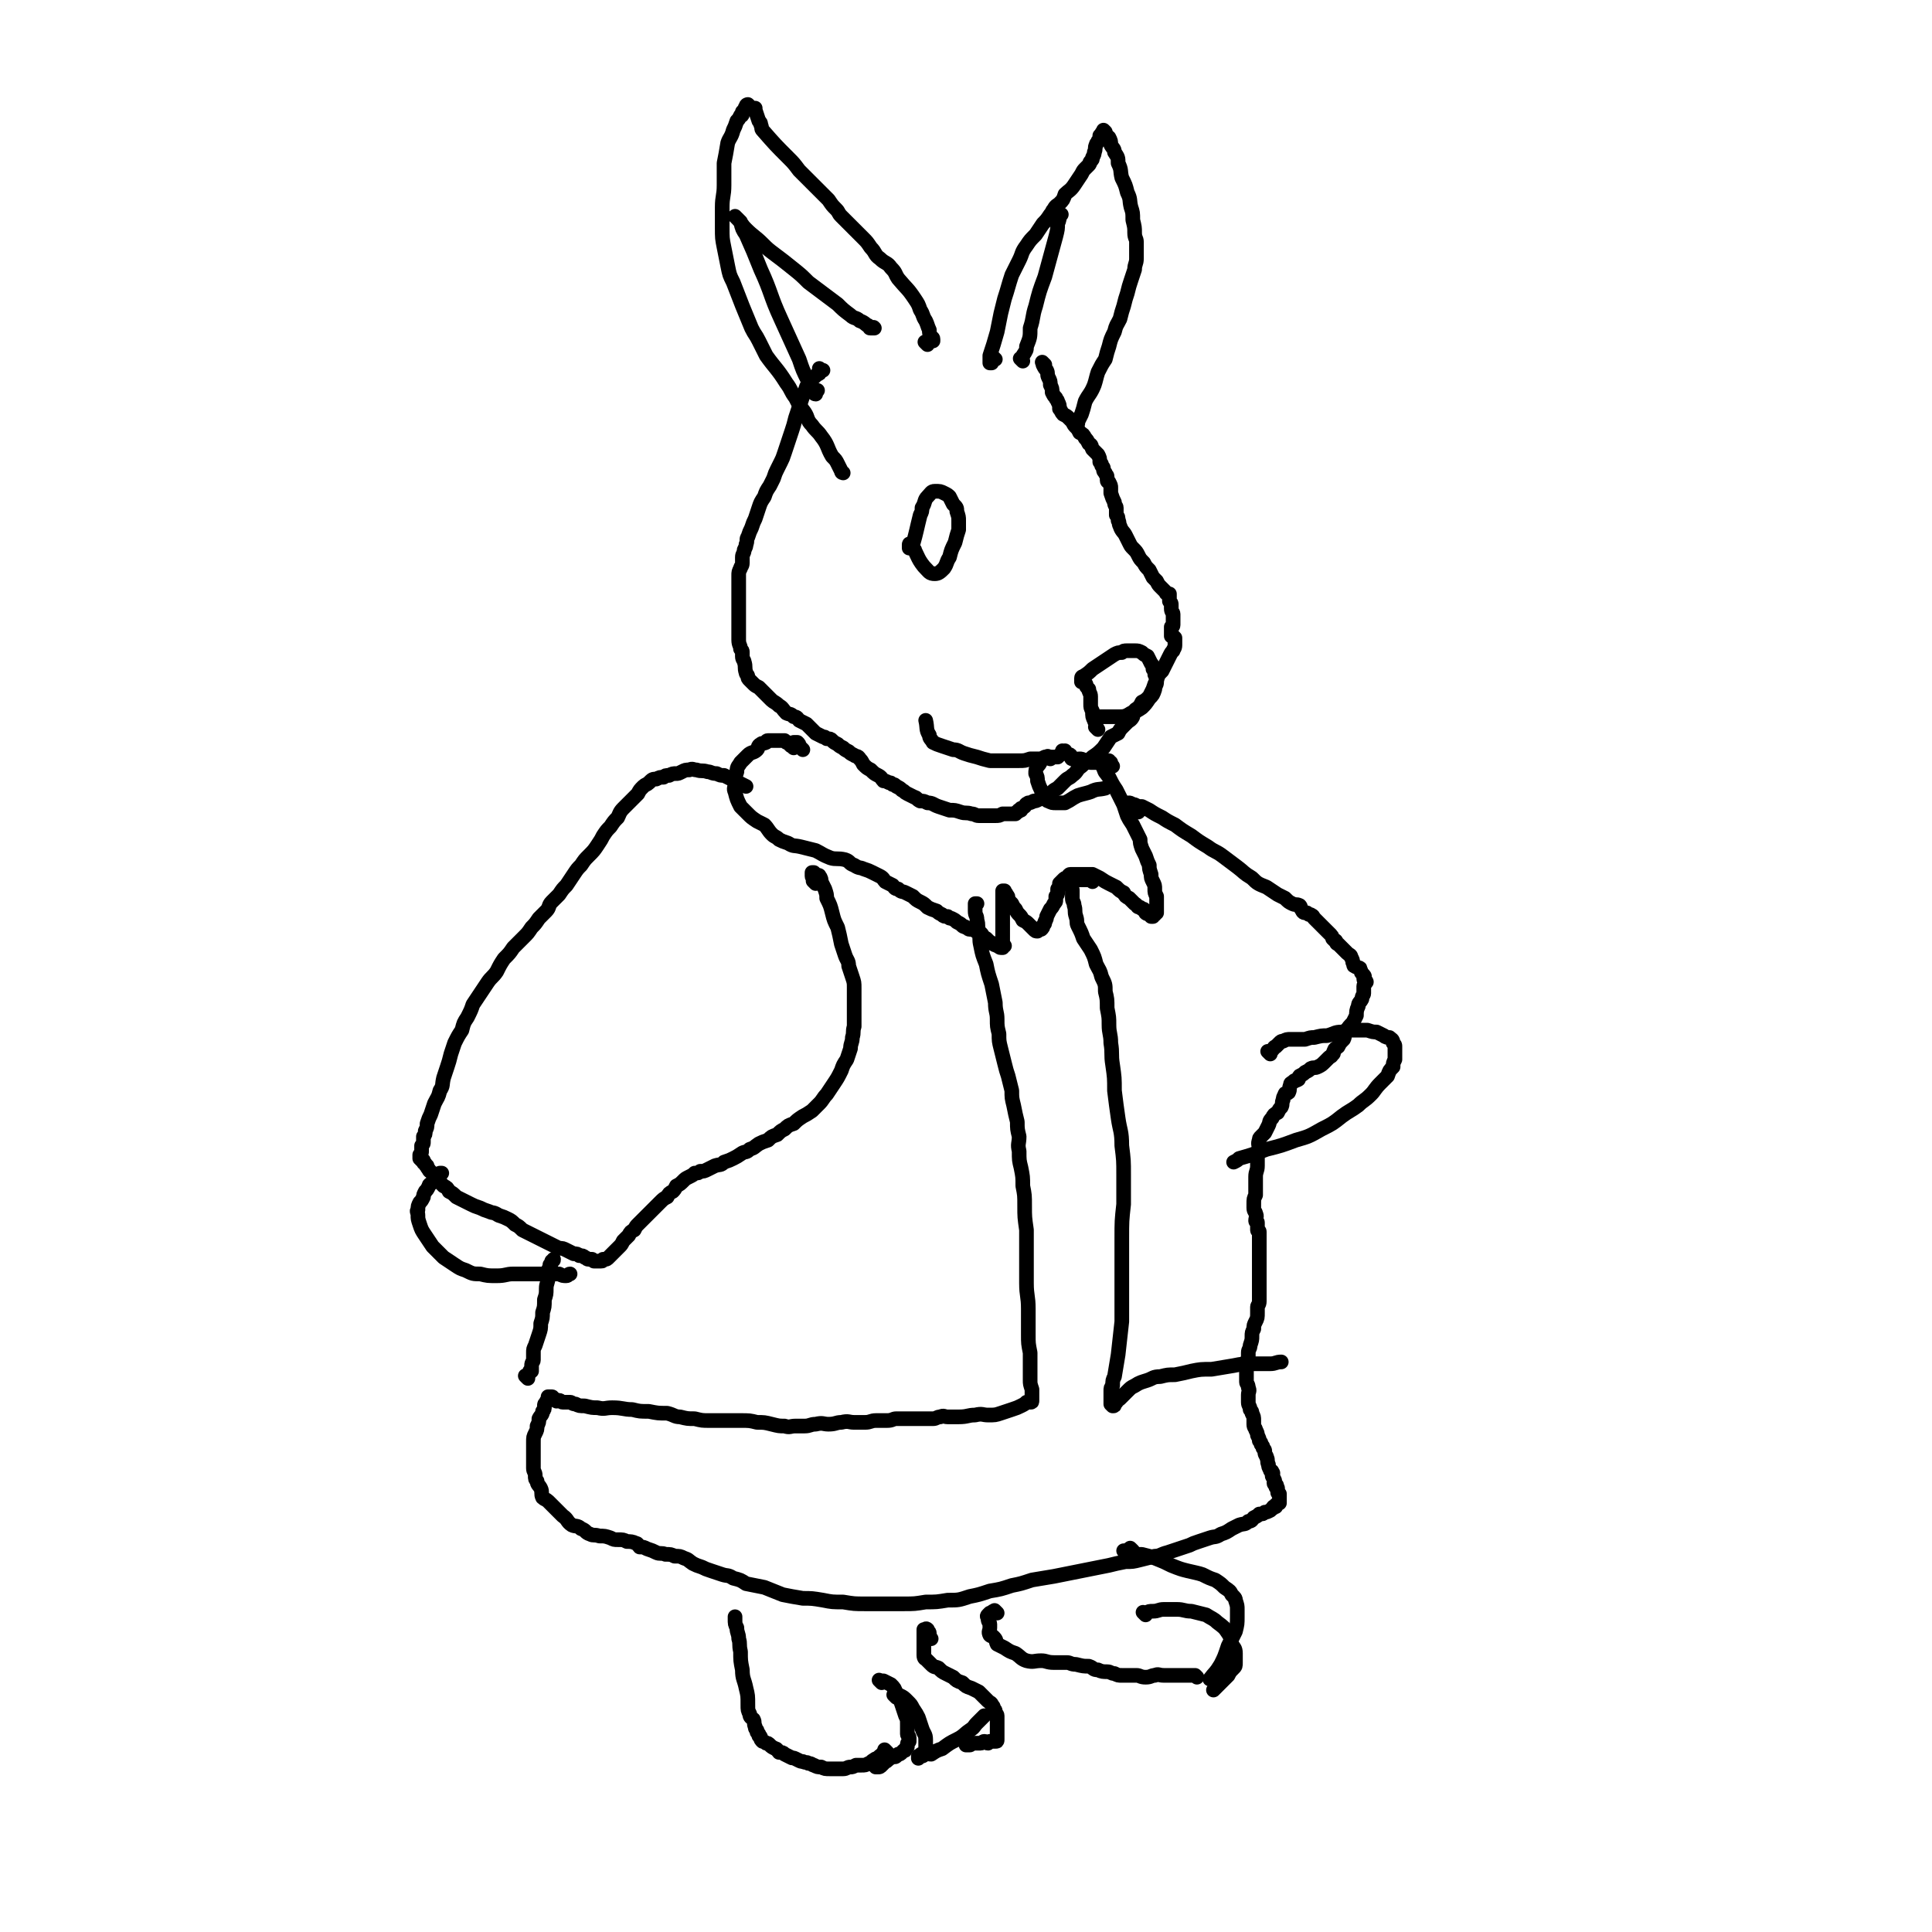
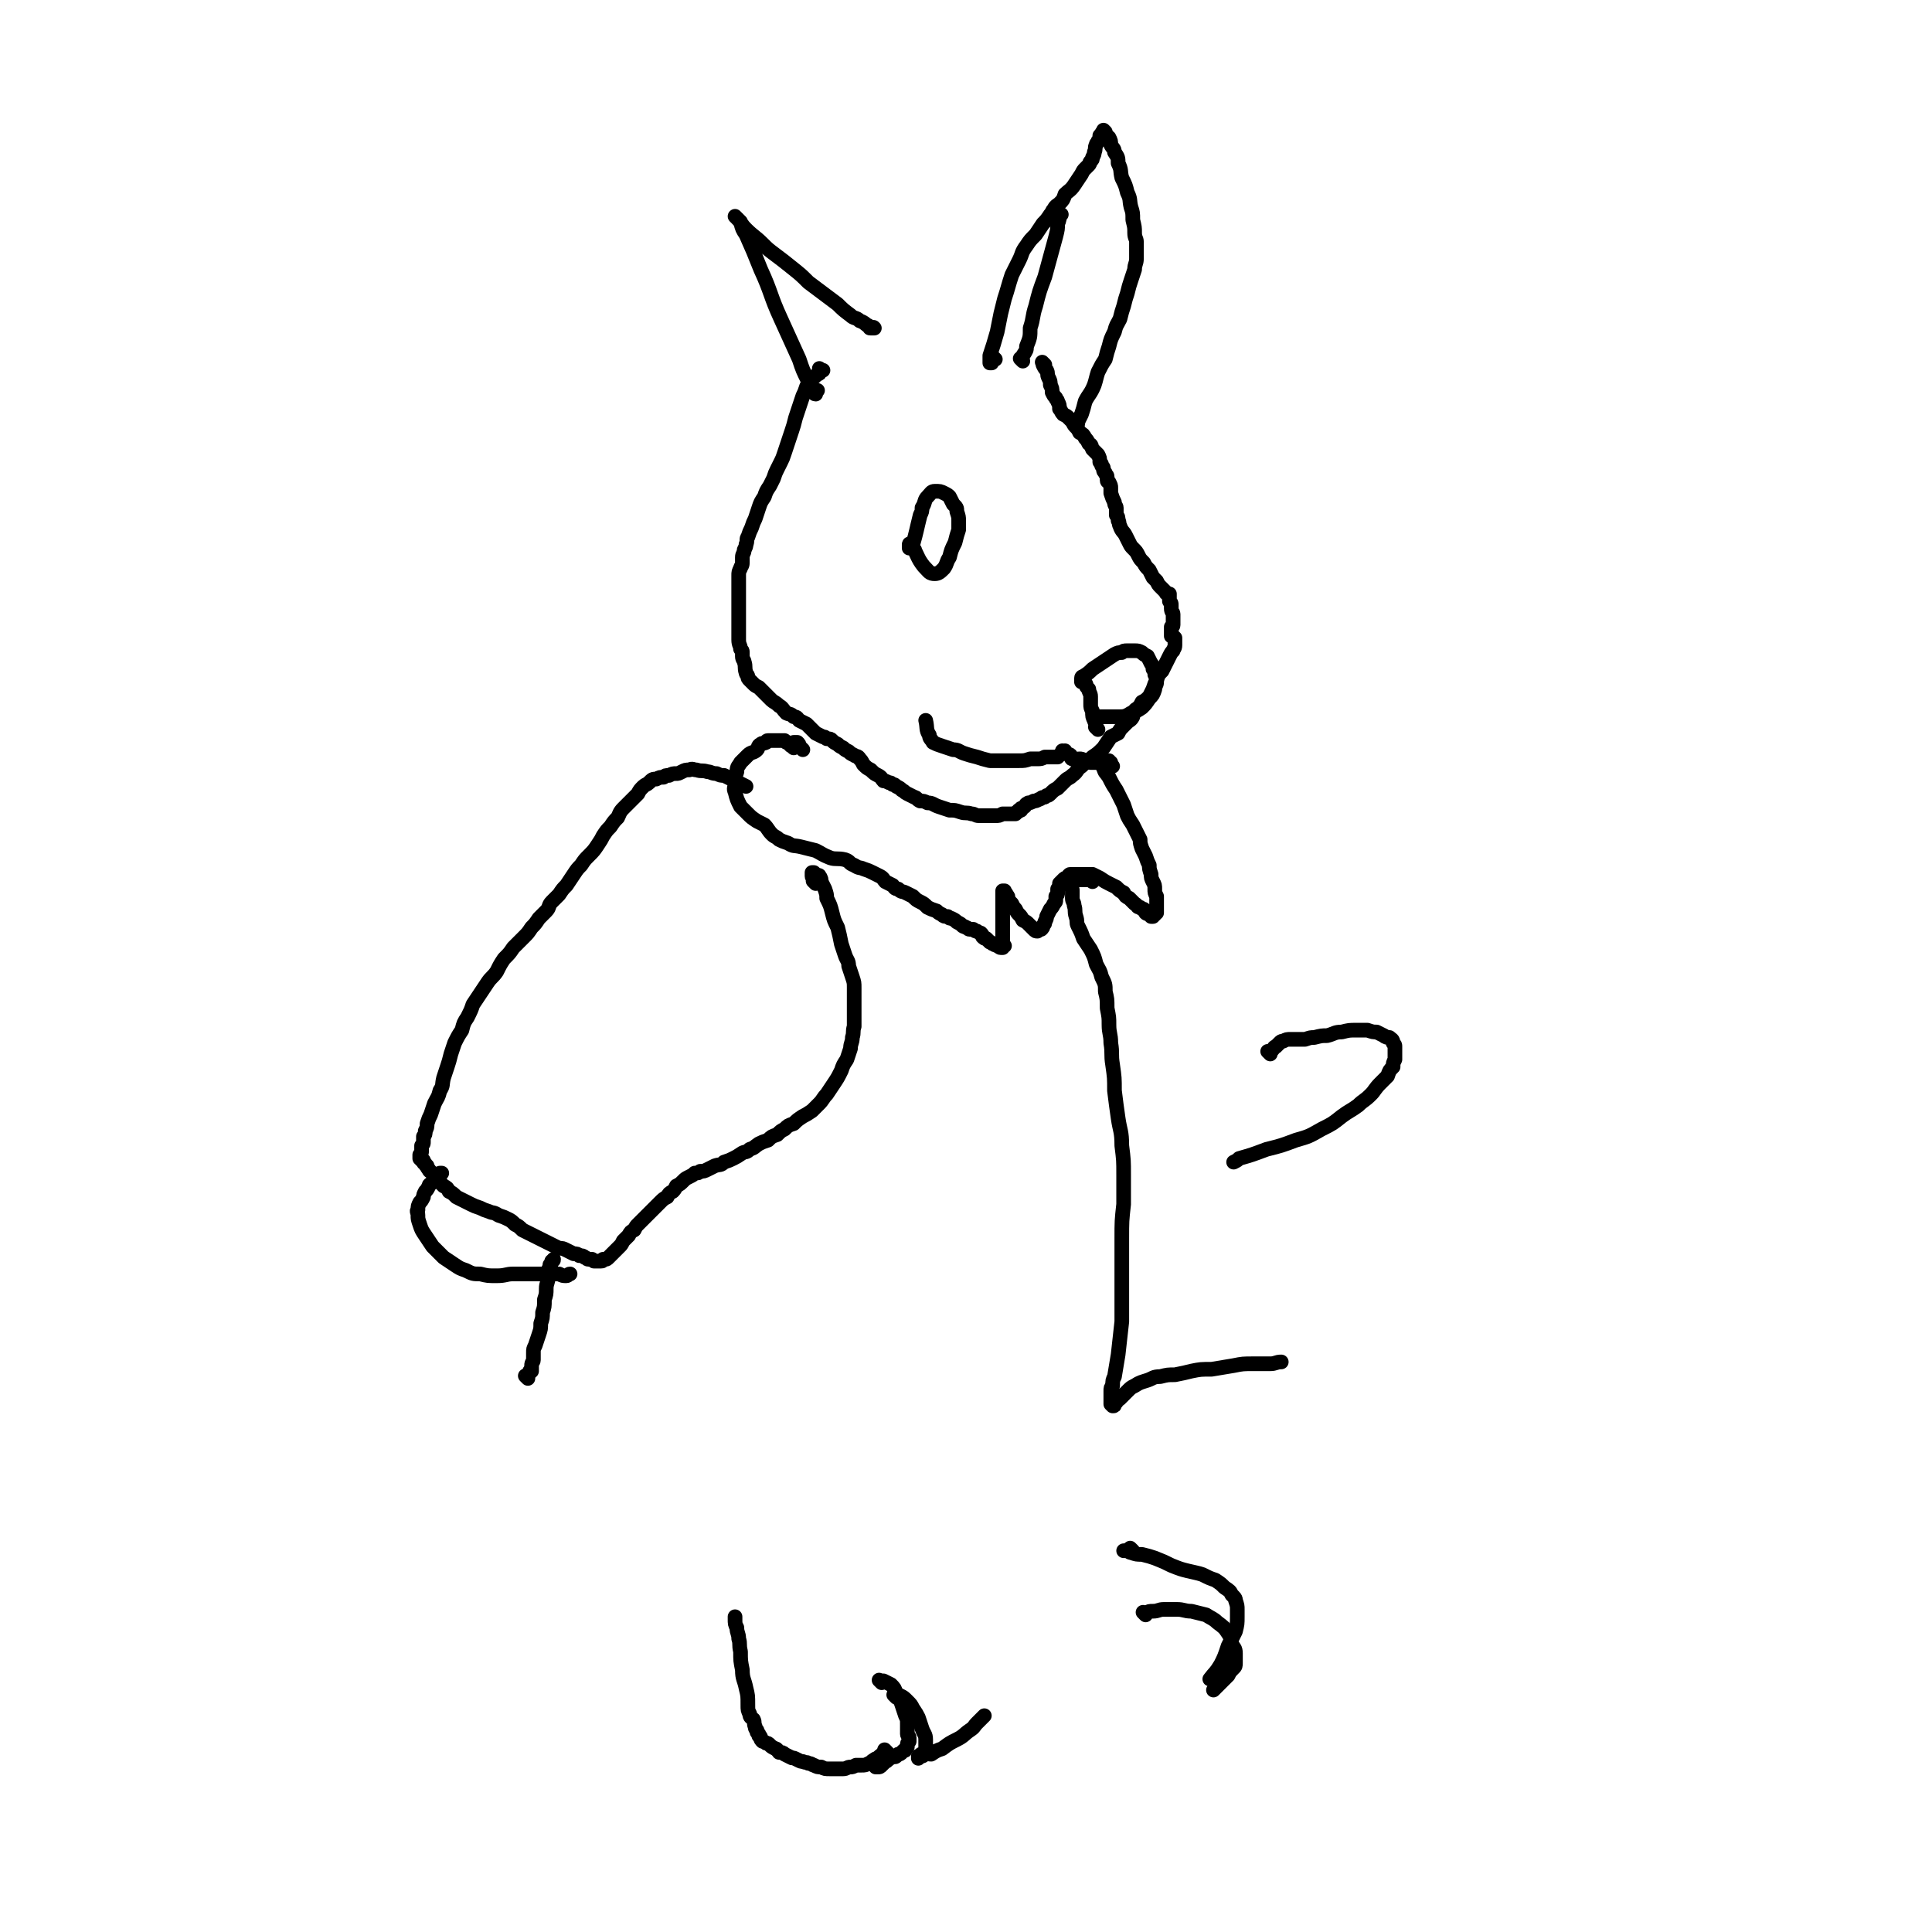
<svg xmlns="http://www.w3.org/2000/svg" viewBox="0 0 1054 1054" version="1.1">
  <g fill="none" stroke="#000000" stroke-width="8" stroke-linecap="round" stroke-linejoin="round">
    <path d="M570,199c-1,-1 -1,-1 -1,-1 -1,-1 0,0 0,0 0,1 0,1 0,1 1,2 1,2 2,3 1,2 0,2 1,4 1,2 1,2 1,4 1,2 1,2 1,4 1,2 1,2 2,3 0,1 1,1 1,2 1,2 1,2 1,4 1,1 1,2 2,3 2,1 2,1 3,2 1,1 1,1 2,2 1,2 1,2 2,3 1,1 1,1 2,3 2,1 2,1 3,3 1,1 1,1 2,3 2,1 1,1 2,3 2,2 2,2 3,3 1,2 1,2 1,4 1,1 1,1 1,2 1,1 1,1 1,2 0,1 0,1 1,2 0,1 1,1 1,2 0,1 0,1 0,2 0,1 1,1 1,1 1,2 1,2 1,3 0,2 0,2 0,3 1,3 1,3 2,5 0,2 1,2 1,3 0,2 0,2 0,4 1,1 1,1 1,3 1,1 0,1 1,3 1,3 2,3 3,5 1,2 1,2 2,4 1,2 1,2 2,3 2,2 2,2 3,4 1,2 1,2 3,4 1,2 1,2 3,4 1,2 1,2 2,4 1,1 1,1 2,2 1,2 1,2 2,3 1,1 1,1 1,1 1,1 1,1 1,1 1,1 1,1 1,1 0,0 0,0 0,0 0,1 1,1 1,1 0,0 0,0 0,0 1,0 1,0 1,0 0,1 0,1 0,1 0,0 0,0 0,0 0,1 0,1 0,2 0,1 0,1 0,1 1,1 1,1 1,2 0,1 0,1 0,2 0,2 1,2 1,3 0,1 0,1 0,2 0,2 0,2 0,4 0,1 -1,1 -1,1 0,1 0,1 0,1 0,1 0,1 0,2 0,1 0,1 0,1 0,0 0,0 0,0 0,1 0,1 0,1 0,0 1,0 1,0 1,1 1,1 1,1 0,0 0,0 0,0 0,0 0,0 0,0 -1,-1 0,0 0,0 0,1 0,1 0,2 0,0 0,-1 0,-1 0,0 0,0 0,0 0,1 0,1 0,1 0,0 0,0 0,0 0,1 0,1 0,2 0,2 -1,2 -1,3 -1,1 -1,1 -2,3 -1,2 -1,2 -2,4 -1,2 -1,2 -2,4 -2,2 -2,2 -3,5 -1,2 -1,2 -2,5 -1,2 -1,2 -2,4 -2,2 -2,2 -4,3 -1,2 -1,2 -2,3 -1,1 -2,1 -2,2 -1,2 -1,2 -1,3 -1,2 -2,2 -3,3 -1,1 -1,1 -2,2 -2,2 -2,2 -3,4 -2,1 -2,1 -4,2 -2,3 -2,3 -4,6 -3,3 -3,3 -6,5 -3,3 -3,2 -6,5 -3,2 -2,3 -5,5 -2,2 -2,1 -4,3 -2,2 -2,2 -4,4 -2,1 -2,1 -4,3 -1,1 -1,1 -2,1 -1,1 -1,1 -2,1 -1,0 -1,1 -2,1 -2,1 -2,1 -3,1 -2,1 -2,1 -3,1 -2,1 -1,1 -2,2 -1,1 -2,1 -2,1 -1,1 0,1 0,1 -1,0 -1,0 -1,0 -1,0 0,1 -1,1 0,0 0,0 0,0 -1,0 -1,1 -1,1 -1,0 -1,0 -1,0 -1,0 -1,0 -1,0 -1,0 -1,0 -2,0 -2,0 -2,0 -3,0 -2,1 -2,1 -4,1 -2,0 -2,0 -4,0 -3,0 -3,0 -5,0 -2,0 -2,-1 -4,-1 -3,-1 -3,0 -6,-1 -3,-1 -3,-1 -6,-1 -3,-1 -3,-1 -6,-2 -3,-1 -3,-2 -6,-2 -2,-1 -2,-1 -4,-1 -2,-1 -2,-2 -3,-2 -2,-1 -2,-1 -4,-2 -2,-1 -1,-1 -3,-2 -1,-1 -1,-1 -3,-2 -1,-1 -1,-1 -2,-1 -1,-1 -1,-1 -2,-1 -2,-1 -2,-1 -3,-1 -1,-1 -1,-2 -3,-3 -2,-1 -2,-1 -4,-3 -2,-1 -2,-1 -4,-3 -1,-2 -1,-2 -2,-3 -1,-2 -2,-1 -3,-2 -2,-1 -2,-1 -3,-2 -2,-1 -2,-1 -3,-2 -2,-1 -2,-1 -3,-2 -2,-1 -2,-1 -3,-2 -1,-1 -1,-1 -3,-1 -1,-1 -1,-1 -2,-1 -2,-1 -2,-1 -4,-2 -1,-1 -1,-1 -2,-2 -2,-2 -2,-2 -3,-3 -2,-1 -2,-1 -4,-2 -1,-1 -1,-2 -3,-2 -2,-2 -2,-1 -4,-2 -2,-2 -2,-3 -4,-4 -2,-2 -3,-2 -4,-3 -2,-2 -2,-2 -4,-4 -2,-2 -2,-2 -3,-3 -2,-1 -2,-1 -3,-2 -1,-1 -1,-1 -2,-2 -1,-1 -1,-1 -1,-2 0,-1 -1,-1 -1,-2 -1,-3 0,-3 -1,-6 0,-1 -1,-1 -1,-3 0,-1 0,-1 0,-2 0,-1 0,-1 -1,-2 0,-2 -1,-2 -1,-5 0,-1 0,-1 0,-2 0,-2 0,-2 0,-4 0,-1 0,-1 0,-2 0,-2 0,-2 0,-4 0,-3 0,-3 0,-6 0,-3 0,-3 0,-6 0,-3 0,-3 0,-5 0,-3 0,-3 0,-6 0,-2 0,-2 1,-4 0,-1 1,-1 1,-3 0,-1 0,-1 0,-3 0,-2 1,-2 1,-4 1,-2 1,-2 1,-3 1,-2 0,-3 1,-4 1,-3 1,-3 2,-5 1,-3 1,-3 2,-5 1,-3 1,-3 2,-6 1,-3 1,-3 3,-6 1,-3 1,-3 3,-6 1,-2 1,-2 2,-4 1,-3 1,-3 2,-5 1,-2 1,-2 2,-4 1,-2 1,-2 2,-5 1,-3 1,-3 2,-6 1,-3 1,-3 2,-6 1,-3 1,-3 2,-7 1,-3 1,-3 2,-6 1,-3 1,-3 2,-6 1,-2 1,-2 2,-5 1,-2 1,-2 2,-4 1,-1 1,-1 2,-1 1,-1 1,-1 2,-2 1,0 1,0 1,-1 1,0 0,-1 1,-1 0,0 0,0 0,0 1,0 1,0 1,0 0,0 -1,0 -1,0 -1,-1 -1,-1 -1,-1 " />
    <path d="M543,196c-1,-1 -1,-1 -1,-1 -1,-1 0,0 0,0 0,0 0,0 -1,0 0,0 -1,0 -1,0 0,0 0,0 0,0 0,1 0,1 0,1 1,0 1,1 1,1 0,0 0,0 0,0 0,1 0,1 0,1 0,0 -1,0 -1,0 0,0 0,0 0,0 0,-1 0,-1 0,-1 0,-2 0,-2 0,-3 2,-6 2,-6 4,-13 1,-5 1,-5 2,-10 1,-4 1,-4 2,-8 2,-6 2,-7 4,-13 2,-4 2,-4 4,-8 2,-4 1,-4 4,-8 2,-3 2,-3 5,-6 2,-3 2,-3 4,-6 2,-2 2,-2 4,-5 1,-1 1,-2 2,-3 1,-2 2,-2 3,-3 2,-2 2,-2 3,-5 2,-2 3,-2 5,-5 2,-3 2,-3 4,-6 1,-2 1,-2 2,-3 1,-1 1,-1 2,-2 1,-1 0,-1 1,-2 1,-1 1,-1 1,-2 1,-2 1,-2 1,-3 1,-2 0,-2 1,-4 0,-1 1,-1 1,-2 1,-1 1,-1 1,-1 0,-1 0,-1 0,-2 1,-1 1,-1 1,-1 0,-1 1,-1 1,-1 1,0 0,-1 0,-1 0,0 0,0 0,0 1,1 1,1 1,1 0,0 0,0 0,0 0,0 0,1 0,1 0,1 0,1 1,1 0,1 1,1 1,1 1,2 1,2 1,4 1,2 2,2 2,4 2,3 2,3 2,6 2,4 1,4 2,8 2,4 2,4 3,8 2,4 1,4 2,8 1,3 1,3 1,7 1,4 1,4 1,7 0,3 1,3 1,5 0,3 0,3 0,5 0,2 0,2 0,4 0,3 -1,3 -1,6 -1,3 -1,3 -2,6 -1,3 -1,3 -2,7 -1,3 -1,3 -2,7 -1,3 -1,3 -2,7 -2,4 -2,3 -3,7 -2,4 -2,4 -3,8 -1,3 -1,3 -2,7 -2,3 -2,3 -4,7 -1,3 -1,4 -2,7 -2,5 -3,5 -5,9 -1,4 -1,4 -2,7 -1,2 -1,2 -2,4 0,0 0,0 0,1 " />
-     <path d="M506,188c-1,-1 -1,-1 -1,-1 -1,-1 0,0 0,0 0,0 0,0 0,0 1,0 1,-1 1,-1 1,0 1,0 2,0 1,0 1,0 1,0 0,0 0,-1 0,-1 0,-1 -1,-1 -1,-1 -1,-2 -1,-2 -1,-4 -1,-2 -1,-3 -2,-5 -2,-3 -1,-3 -3,-6 -1,-3 -1,-3 -3,-6 -4,-6 -4,-5 -9,-11 -2,-3 -1,-3 -4,-6 -2,-3 -3,-2 -6,-5 -3,-2 -2,-3 -5,-6 -2,-3 -2,-3 -4,-5 -3,-3 -3,-3 -5,-5 -2,-2 -2,-2 -4,-4 -2,-2 -2,-2 -3,-3 -2,-2 -1,-2 -3,-4 -2,-2 -2,-2 -4,-5 -2,-2 -2,-2 -4,-4 -2,-2 -2,-2 -4,-4 -2,-2 -2,-2 -4,-4 -2,-2 -2,-2 -4,-4 0,0 0,0 0,0 -3,-4 -3,-4 -6,-7 0,0 0,0 0,0 -7,-7 -7,-7 -14,-15 -1,-1 0,-1 -1,-3 0,-1 0,-1 -1,-2 -1,-3 -1,-3 -2,-6 0,0 0,0 0,0 0,0 0,-1 0,-1 0,0 0,1 0,1 0,0 0,0 0,0 0,0 -1,0 -1,0 0,0 0,-1 -1,-1 0,0 0,0 0,0 -1,-1 -1,-1 -1,-1 -1,-1 -1,-1 -1,-1 0,0 -1,0 -1,1 -1,1 0,1 -1,2 0,0 0,0 -1,1 0,0 0,1 0,1 0,1 0,1 -1,1 -1,2 -1,2 -2,3 -1,3 -1,3 -2,5 -1,4 -2,4 -3,7 -1,6 -1,6 -2,11 0,6 0,6 0,12 0,6 -1,6 -1,12 0,5 0,5 0,11 0,6 0,6 1,11 1,5 1,5 2,10 1,5 1,5 3,9 5,13 5,13 10,25 2,4 2,3 4,7 2,4 2,4 4,8 5,7 6,7 11,15 3,4 2,4 5,8 2,4 2,4 5,8 2,3 1,4 4,7 2,3 3,3 5,6 4,5 3,6 6,11 2,2 2,2 3,4 1,2 1,2 2,4 0,1 1,1 1,1 " />
    <path d="M475,179c-1,-1 -1,-1 -1,-1 -1,-1 0,0 0,0 0,0 0,0 0,0 0,0 0,0 0,0 -1,-1 0,0 0,0 1,1 0,1 1,1 0,0 1,0 1,0 0,0 0,0 0,0 1,0 1,0 1,0 0,0 0,0 0,0 0,0 0,0 0,0 -1,-1 0,0 0,0 0,0 -1,0 -1,0 -1,-1 -1,0 -2,-1 -2,-1 -2,-2 -5,-3 -2,-2 -3,-1 -5,-3 -4,-3 -4,-3 -7,-6 -8,-6 -8,-6 -16,-12 -4,-4 -4,-4 -9,-8 -5,-4 -5,-4 -9,-7 -4,-3 -4,-3 -7,-6 -4,-4 -5,-4 -9,-8 -3,-3 -2,-3 -5,-6 0,0 0,0 -1,-1 0,0 0,0 0,0 0,0 0,0 1,1 1,1 1,1 2,2 1,4 1,4 3,7 4,9 4,9 8,19 6,13 5,14 11,27 5,11 5,11 10,22 2,6 2,6 5,12 1,3 1,3 3,6 0,0 0,1 1,1 0,0 0,-1 1,-2 " />
    <path d="M558,197c-1,-1 -1,-1 -1,-1 -1,-1 0,0 0,0 0,0 0,0 0,0 0,0 0,0 0,0 -1,-1 0,0 0,0 1,-1 1,-1 1,-2 2,-3 2,-3 2,-5 2,-5 2,-5 2,-10 2,-6 1,-6 3,-12 2,-8 2,-8 5,-16 3,-11 3,-11 6,-22 1,-4 1,-4 1,-7 1,-2 1,-3 1,-5 0,0 1,0 1,0 " />
    <path d="M499,300c-1,-1 -1,-1 -1,-1 -1,-1 0,0 0,0 0,0 0,0 0,0 0,0 0,0 0,0 -1,-1 -1,0 -1,0 -1,0 -1,0 -1,0 0,0 0,0 0,0 0,-1 0,-2 0,-2 0,-1 1,1 2,0 2,-7 2,-8 4,-16 1,-2 1,-2 1,-4 2,-3 1,-4 3,-6 2,-2 2,-3 4,-3 3,0 3,0 5,1 2,1 2,1 3,2 1,2 1,2 2,4 2,2 2,2 2,4 1,3 1,3 1,5 0,3 0,3 0,5 -1,3 -1,3 -2,7 -2,4 -2,4 -3,8 -2,3 -1,3 -3,6 -2,2 -3,3 -5,3 -3,0 -3,-1 -6,-4 -4,-5 -3,-6 -7,-12 " />
    <path d="M599,398c-1,-1 -1,-1 -1,-1 -1,-1 0,0 0,0 0,0 0,0 0,0 0,-1 0,-1 0,-1 0,-2 -1,-2 -1,-3 -1,-2 -1,-2 -1,-5 -1,-2 -1,-2 -1,-4 0,-2 0,-2 0,-4 0,-2 -1,-2 -1,-4 -1,-1 -1,-1 -1,-1 -1,-1 0,-2 -1,-2 0,-1 -1,-1 -1,-1 -1,0 -1,0 -1,0 0,-1 0,-1 0,-1 0,-1 0,-1 0,-1 0,-1 1,-1 1,-1 3,-2 3,-2 5,-4 3,-2 3,-2 6,-4 3,-2 3,-2 6,-4 2,-1 2,-1 4,-1 1,-1 1,-1 3,-1 2,0 2,0 4,0 2,0 2,0 4,1 1,1 1,1 3,2 1,2 1,2 2,4 1,1 1,1 1,3 1,1 1,1 1,3 1,2 1,2 1,4 0,2 -1,2 -1,4 -1,3 -1,3 -3,5 -2,3 -2,3 -4,5 -3,2 -3,2 -6,3 -3,2 -4,2 -7,2 -4,0 -4,0 -8,0 -1,0 -1,0 -3,0 " />
    <path d="M607,418c-1,-1 -1,-1 -1,-1 -1,-1 0,0 0,-1 0,0 -1,0 -1,0 0,-1 0,-1 0,-1 -1,0 -1,0 -1,0 0,0 0,1 0,1 0,0 0,0 0,0 0,0 -1,0 -1,0 0,0 0,0 0,0 -1,0 -1,0 -1,0 -1,0 0,0 0,0 0,0 -1,0 -1,0 -1,0 -1,0 -2,0 -2,0 -2,0 -4,0 -1,0 -1,-1 -3,-1 -2,-1 -2,-1 -3,-1 -2,0 -2,1 -4,0 -1,0 0,-1 -1,-2 -1,-1 -2,0 -2,-1 -1,0 -1,-1 -1,-1 0,-1 0,0 -1,0 0,0 0,0 0,0 0,0 0,0 0,0 1,0 1,0 1,0 0,0 0,0 0,0 0,0 0,0 -1,0 0,0 0,0 0,0 0,0 0,0 0,0 -1,-1 0,0 0,0 -1,1 -1,1 -1,1 -1,1 -1,1 -1,1 -1,1 -1,1 -1,1 -2,0 -2,0 -4,0 -1,0 -1,0 -3,0 -2,1 -2,1 -4,1 -2,0 -2,0 -4,0 -3,1 -3,1 -6,1 -4,0 -4,0 -8,0 -4,0 -4,0 -8,0 -4,-1 -4,-1 -7,-2 -4,-1 -4,-1 -7,-2 -3,-1 -3,-2 -6,-2 -3,-1 -3,-1 -6,-2 -3,-1 -3,-1 -5,-2 -1,-2 -2,-2 -2,-4 -2,-3 -1,-4 -2,-8 " />
-     <path d="M573,414c-1,-1 -1,-1 -1,-1 -1,-1 0,0 0,0 0,0 0,0 0,0 -1,0 -1,0 -1,0 -2,1 -2,1 -3,2 -1,2 -1,2 -2,3 -1,2 -1,2 -1,4 1,2 1,2 1,4 1,3 1,3 2,5 1,2 0,2 1,4 2,1 2,2 3,2 2,1 2,1 4,1 3,0 3,0 5,0 4,-2 3,-2 7,-4 3,-1 4,-1 7,-2 4,-2 4,-1 8,-2 " />
    <path d="M438,409c-1,-1 -1,-1 -1,-1 -1,-1 -1,-1 -1,-1 0,-1 0,-1 -1,-2 0,0 0,0 -1,0 -1,0 -1,0 -1,0 0,1 0,1 0,1 0,1 0,1 0,2 0,0 -1,-1 -1,-1 -1,0 -1,-1 -1,-1 -1,-1 -1,-1 -2,-1 -1,-1 -1,-1 -1,-1 -1,0 -1,0 -1,0 -1,0 -1,0 -1,0 -2,0 -2,0 -4,0 -1,0 -1,0 -3,0 -1,0 -1,1 -1,1 -2,1 -2,0 -3,1 -2,1 -1,2 -2,3 -2,2 -3,1 -5,3 -2,2 -2,2 -4,4 -1,2 -2,2 -2,5 -1,3 -1,3 -1,6 0,3 -1,3 0,5 1,4 1,4 3,8 2,2 2,2 4,4 2,2 2,2 5,4 2,1 2,1 4,2 2,2 2,3 4,5 2,2 2,1 4,3 2,1 2,1 5,2 3,2 3,1 7,2 4,1 4,1 8,2 4,2 3,2 8,4 3,1 4,0 8,1 3,1 2,2 5,3 3,2 3,1 5,2 3,1 3,1 5,2 2,1 2,1 4,2 2,1 2,2 3,3 2,1 2,1 4,2 1,1 1,2 3,2 2,2 2,1 4,2 2,1 2,1 4,2 2,2 2,2 4,3 2,1 2,1 4,3 2,1 2,1 5,2 1,1 1,1 3,2 1,1 1,1 3,1 1,1 1,1 2,1 2,1 2,1 3,2 2,1 2,1 3,2 1,1 1,0 2,1 1,0 1,1 2,1 1,0 1,0 2,0 1,1 1,1 2,1 1,1 2,1 2,1 1,1 1,1 1,2 1,1 1,1 2,1 1,1 1,1 2,2 0,0 0,0 0,0 1,0 1,1 2,1 1,1 1,0 2,1 1,0 1,1 2,1 1,0 1,0 1,0 0,0 0,0 0,0 0,-1 0,-1 0,-1 1,0 1,0 1,0 -1,-1 -1,-1 -1,-1 0,-2 0,-2 0,-3 0,-2 0,-2 0,-4 0,-2 0,-2 0,-5 0,-2 0,-2 0,-5 0,-2 0,-2 0,-4 0,-1 0,-1 0,-2 0,-1 0,-1 0,-1 0,-1 0,-1 0,-1 0,-1 0,-1 0,-2 0,-1 0,-1 0,-2 0,0 0,0 1,0 0,0 0,0 0,1 0,0 1,0 1,1 1,1 1,1 1,3 1,1 1,1 2,2 1,2 1,2 2,3 1,2 1,2 2,3 1,1 1,1 2,3 2,1 2,1 3,2 1,1 1,1 2,2 1,1 1,1 1,1 1,1 1,1 2,1 0,0 0,0 0,0 0,0 0,0 0,0 1,-1 1,-1 1,-1 1,0 1,0 1,0 1,-1 1,-1 1,-2 1,-1 1,-1 1,-2 1,-2 1,-2 1,-3 1,-2 1,-2 2,-4 1,-1 1,-1 2,-3 1,-1 1,-1 1,-2 0,-1 0,-1 0,-2 1,-1 1,-1 1,-2 0,-1 0,-1 0,-2 1,-1 1,-1 1,-2 0,0 0,-1 0,-1 1,-1 1,-1 2,-2 1,-1 1,-1 2,-1 1,-1 1,-2 2,-2 1,0 1,0 2,0 2,0 2,0 3,0 1,0 1,0 3,0 2,0 2,0 4,0 2,1 2,1 4,2 3,2 3,2 5,3 2,1 2,1 4,2 2,2 2,2 4,3 1,2 1,2 3,3 2,2 2,2 3,3 2,1 1,2 3,2 1,1 1,1 2,1 1,1 1,1 1,2 1,1 1,0 2,1 1,0 1,1 1,1 1,0 1,0 1,0 0,-1 1,-1 1,-1 0,0 0,0 0,0 0,-1 1,-1 1,-1 0,0 0,0 0,-1 0,0 0,0 0,0 0,-1 0,-1 0,-1 0,-1 0,-1 0,-1 0,-1 0,-1 0,-2 0,-1 0,-1 0,-2 0,-1 0,-1 0,-2 -1,-2 -1,-2 -1,-4 0,-2 0,-2 -1,-4 -1,-2 -1,-2 -1,-4 -1,-3 -1,-3 -1,-5 -1,-2 -1,-2 -2,-5 -1,-2 -1,-2 -2,-4 -1,-3 -1,-3 -1,-5 -1,-2 -1,-2 -2,-4 -1,-2 -1,-2 -2,-4 -2,-3 -2,-3 -3,-5 -1,-3 -1,-3 -2,-6 -2,-4 -2,-4 -4,-8 -2,-3 -2,-3 -4,-7 -2,-3 -2,-2 -3,-5 -1,-2 -1,-2 -1,-4 " />
-     <path d="M621,443c-1,-1 -1,-1 -1,-1 -1,-1 0,0 0,0 0,0 0,0 0,0 -1,-1 -1,-1 -1,-1 -1,-1 -1,-2 -2,-2 -1,-1 -2,-1 -1,-1 0,0 1,0 2,1 1,0 1,0 1,0 2,1 2,1 4,1 2,1 2,1 4,2 3,2 3,2 7,4 3,2 3,2 7,4 4,3 4,3 9,6 4,3 4,3 9,6 4,3 4,2 8,5 4,3 4,3 8,6 4,3 3,3 8,6 3,3 3,3 8,5 3,2 3,2 6,4 2,1 2,1 4,2 2,2 2,2 4,3 2,1 2,0 4,1 1,1 0,1 1,2 1,2 1,2 3,2 1,1 1,1 2,1 2,1 1,1 2,2 1,1 1,1 1,1 1,1 1,1 2,2 1,1 1,1 2,2 1,1 1,1 2,2 1,1 1,1 2,2 1,1 1,2 1,2 1,1 1,1 1,1 1,0 1,1 1,1 0,1 1,1 1,1 1,1 1,1 1,1 1,1 1,1 2,2 1,1 1,1 2,2 1,1 2,1 2,2 1,2 1,2 1,3 1,1 0,2 1,2 1,1 1,0 2,1 1,0 1,0 1,1 1,1 0,1 1,2 1,1 1,1 1,1 1,1 0,2 0,2 0,1 1,1 1,1 1,1 0,1 0,1 0,1 -1,1 -1,2 0,2 0,2 0,4 0,1 -1,1 -1,3 -1,2 -2,2 -2,4 -1,2 -1,3 -1,5 -1,2 -1,2 -2,4 -2,2 -2,2 -4,5 -1,2 0,2 -1,4 -2,2 -2,2 -3,4 -1,1 -2,1 -2,2 -1,1 0,2 -1,2 -1,2 -1,1 -2,2 -1,1 -1,1 -2,2 -2,2 -2,2 -4,3 -2,1 -2,0 -4,1 -1,1 -1,1 -3,2 -1,1 -1,1 -3,2 -1,1 0,2 -1,2 -1,1 -2,0 -2,1 -2,1 -2,1 -2,2 -1,2 0,2 -1,4 -1,1 -2,0 -2,1 -1,2 -1,2 -1,3 -1,2 0,2 -1,4 -1,1 -1,1 -2,3 -2,1 -2,1 -3,3 -2,2 -1,2 -2,4 -1,2 -1,2 -2,4 -1,1 -1,1 -2,2 -1,1 -1,1 -1,2 -1,2 0,3 0,5 0,2 -1,2 -1,4 0,2 0,2 0,5 0,3 -1,3 -1,6 0,2 0,2 0,5 0,2 0,2 0,5 -1,2 -1,2 -1,5 0,1 0,1 0,2 0,2 1,2 1,3 1,2 0,2 0,4 0,1 1,0 1,1 0,2 0,2 0,4 0,1 1,0 1,1 0,2 0,2 0,3 0,2 0,2 0,4 0,2 0,2 0,4 0,3 0,3 0,5 0,2 0,2 0,4 0,2 0,2 0,4 0,2 0,2 0,4 0,2 0,2 0,4 0,2 0,2 0,4 0,1 0,1 0,2 0,2 -1,2 -1,3 0,2 0,2 0,3 0,3 0,3 -1,5 -1,2 -1,2 -1,4 -1,2 -1,2 -1,4 0,2 0,2 -1,5 0,2 -1,2 -1,4 0,1 0,1 0,3 0,1 -1,1 -1,2 -1,2 0,2 0,4 0,2 0,2 0,4 0,1 0,1 0,3 0,1 1,1 1,3 1,2 0,2 0,4 0,2 0,2 0,4 0,2 1,2 1,4 1,1 1,1 1,2 1,2 1,2 1,4 0,1 0,1 0,2 0,2 1,2 1,3 1,2 1,2 1,3 1,2 1,2 1,3 1,1 1,1 1,2 1,1 1,1 1,2 1,1 1,1 1,2 0,2 1,2 1,3 1,2 0,2 1,4 0,1 0,1 1,3 0,1 1,0 1,1 1,1 0,1 0,2 0,1 1,1 1,2 1,1 0,2 0,2 0,1 1,1 1,1 1,0 0,1 0,1 0,1 1,0 1,1 0,0 0,0 0,0 0,1 0,1 0,1 0,1 0,1 0,1 0,1 1,1 1,1 0,1 0,1 0,1 0,0 0,1 0,1 0,1 0,1 0,1 0,0 0,0 0,0 0,1 0,1 0,1 0,1 0,1 0,1 -1,0 -1,0 -1,0 0,0 0,0 0,0 0,0 0,0 0,0 0,1 -1,1 -1,1 0,0 0,1 0,1 0,0 -1,0 -1,0 -1,0 0,1 -1,1 -1,1 -1,1 -1,1 -2,1 -2,1 -3,1 -1,1 -1,1 -3,1 -1,1 -1,1 -3,2 -1,1 -1,2 -3,2 -2,2 -2,1 -5,2 -2,1 -2,1 -4,2 -3,2 -3,2 -6,3 -3,2 -3,1 -6,2 -3,1 -3,1 -6,2 -3,1 -3,1 -5,2 -3,1 -3,1 -6,2 -3,1 -3,1 -6,2 -4,1 -4,2 -7,2 -4,1 -4,1 -8,2 -4,1 -4,1 -8,1 -5,1 -5,1 -9,2 -5,1 -5,1 -10,2 -5,1 -5,1 -10,2 -5,1 -5,1 -10,2 -6,1 -6,1 -12,2 -6,2 -6,2 -11,3 -6,2 -6,2 -12,3 -6,2 -6,2 -11,3 -6,2 -6,2 -12,2 -6,1 -6,1 -12,1 -6,1 -6,1 -12,1 -5,0 -5,0 -10,0 -6,0 -6,0 -11,0 -6,0 -6,0 -12,-1 -6,0 -6,0 -11,-1 -6,-1 -6,-1 -11,-1 -6,-1 -6,-1 -11,-2 -5,-2 -5,-2 -10,-4 -5,-1 -5,-1 -10,-2 -3,-2 -3,-2 -7,-3 -3,-2 -3,-1 -6,-2 -3,-1 -3,-1 -6,-2 -3,-1 -3,-1 -5,-2 -3,-1 -3,-1 -5,-2 -3,-2 -2,-2 -5,-3 -2,-1 -2,-1 -5,-1 -2,-1 -2,-1 -5,-1 -2,-1 -3,0 -5,-1 -2,-1 -2,-1 -5,-2 -2,-1 -2,-1 -4,-1 -1,-1 -1,-2 -2,-2 -2,-1 -3,-1 -5,-1 -2,-1 -2,-1 -5,-1 -2,0 -2,0 -4,-1 -3,-1 -3,-1 -6,-1 -3,-1 -3,0 -5,-1 -3,-1 -2,-2 -5,-3 -2,-2 -3,-1 -5,-2 -3,-2 -2,-3 -5,-5 -2,-2 -2,-2 -4,-4 -2,-2 -2,-2 -4,-4 -1,-1 -2,-1 -3,-2 -1,-2 0,-3 -1,-5 -1,-2 -2,-2 -2,-4 -1,-1 -1,-1 -1,-3 0,-2 -1,-2 -1,-4 0,-2 0,-2 0,-4 0,-2 0,-2 0,-4 0,-2 0,-2 0,-4 0,-1 0,-1 0,-2 0,-3 0,-3 1,-5 1,-2 1,-2 1,-4 1,-2 1,-2 1,-4 1,-2 2,-2 2,-4 1,-1 1,-1 1,-3 0,-1 0,-1 1,-2 0,-1 1,-1 1,-2 0,-1 0,-1 0,-1 0,0 1,0 1,0 1,0 1,0 1,0 1,0 0,1 0,1 0,1 1,0 1,0 1,0 1,1 1,1 1,1 1,0 1,0 1,0 1,0 1,0 1,0 1,1 2,1 2,0 2,0 4,0 1,0 1,1 3,1 2,1 2,1 5,1 4,1 4,1 7,1 4,1 4,0 8,0 6,0 6,1 11,1 4,1 4,1 9,1 5,1 5,1 10,1 4,1 4,2 7,2 4,1 4,1 8,1 4,1 4,1 8,1 5,0 5,0 10,0 4,0 4,0 7,0 5,0 5,0 9,1 4,0 4,0 8,1 4,1 4,1 7,1 3,1 3,0 6,0 2,0 2,0 5,0 3,0 3,-1 6,-1 4,-1 4,0 7,0 4,0 4,-1 7,-1 4,-1 4,0 7,0 3,0 3,0 6,0 3,0 3,-1 6,-1 3,0 3,0 6,0 3,0 3,-1 5,-1 2,0 2,0 5,0 3,0 3,0 6,0 3,0 3,0 5,0 2,0 2,0 4,0 2,0 2,-1 4,-1 2,-1 2,0 4,0 3,0 3,0 6,0 5,0 5,-1 9,-1 4,-1 4,0 7,0 4,0 4,0 7,-1 3,-1 3,-1 6,-2 3,-1 3,-1 5,-2 2,-1 2,-1 3,-2 1,0 1,0 2,0 1,0 1,0 1,-1 0,0 0,0 0,0 0,0 0,0 0,0 -1,-1 0,0 0,0 0,0 0,-1 0,-1 0,-1 0,-1 0,-2 0,-2 0,-2 0,-3 -1,-3 -1,-3 -1,-5 0,-3 0,-3 0,-7 0,-4 0,-4 0,-8 -1,-5 -1,-5 -1,-10 0,-7 0,-7 0,-14 0,-7 -1,-7 -1,-14 0,-8 0,-8 0,-15 0,-7 0,-7 0,-14 -1,-7 -1,-7 -1,-13 0,-6 0,-6 -1,-11 0,-5 0,-5 -1,-10 -1,-4 -1,-4 -1,-9 -1,-4 0,-4 0,-8 -1,-4 -1,-4 -1,-8 -1,-4 -1,-4 -2,-9 -1,-4 -1,-4 -1,-8 -1,-4 -1,-4 -2,-8 -1,-3 -1,-3 -2,-7 -1,-4 -1,-4 -2,-8 -1,-4 -1,-4 -1,-8 -1,-4 -1,-4 -1,-8 0,-4 -1,-4 -1,-9 -1,-5 -1,-5 -2,-10 -2,-6 -2,-6 -3,-11 -2,-5 -2,-5 -3,-10 -1,-4 0,-4 -1,-7 -1,-4 0,-4 -1,-7 0,-3 -1,-2 -1,-5 0,-2 0,-2 0,-4 0,0 1,0 1,0 0,0 0,0 0,0 " />
    <path d="M596,481c-1,-1 -1,-1 -1,-1 -1,-1 0,0 0,0 -1,0 -2,0 -3,0 -2,0 -2,0 -4,0 -2,0 -2,0 -3,0 -1,0 -2,0 -2,0 0,1 0,1 0,1 0,1 1,1 1,2 1,2 1,2 1,3 0,2 0,2 0,4 0,2 1,2 1,4 1,3 0,3 1,6 1,3 0,3 1,5 2,4 2,4 3,7 2,3 2,3 4,6 2,4 2,4 3,8 2,4 2,3 3,7 2,4 2,4 2,8 1,4 1,4 1,9 1,5 1,5 1,9 0,5 1,5 1,10 1,6 0,6 1,12 1,7 1,7 1,14 1,8 1,8 2,15 1,7 2,7 2,15 1,8 1,8 1,16 0,8 0,8 0,16 -1,9 -1,9 -1,19 0,11 0,11 0,22 0,11 0,11 0,23 -1,9 -1,9 -2,18 -1,6 -1,6 -2,12 -1,2 -1,2 -1,5 -1,1 -1,1 -1,3 0,1 0,1 0,2 0,1 0,1 0,2 0,1 0,2 0,2 0,1 0,1 0,1 1,1 1,1 1,1 1,0 1,0 1,-1 1,-1 1,-1 1,-1 1,-2 1,-1 2,-2 2,-2 2,-2 4,-4 2,-2 2,-2 4,-3 3,-2 4,-2 7,-3 3,-1 3,-2 7,-2 4,-1 4,-1 8,-1 5,-1 5,-1 9,-2 5,-1 5,-1 11,-1 6,-1 6,-1 12,-2 5,-1 5,-1 11,-1 5,0 5,0 9,0 3,0 3,-1 6,-1 " />
    <path d="M288,752c-1,-1 -1,-1 -1,-1 -1,-1 0,0 0,0 1,0 1,-1 1,-1 0,-1 1,-1 1,-1 0,-1 0,-1 0,-1 0,0 0,0 0,0 1,0 1,0 1,0 0,0 0,0 0,0 0,0 0,0 0,-1 0,0 0,0 0,0 0,-1 0,-1 0,-1 0,-1 0,-1 0,-1 0,-2 1,-2 1,-3 0,-2 0,-2 0,-4 0,-2 0,-2 1,-4 1,-3 1,-3 2,-6 1,-3 1,-3 1,-6 1,-3 1,-3 1,-6 1,-3 1,-3 1,-7 1,-3 1,-3 1,-6 0,-3 1,-3 1,-6 0,-2 0,-2 0,-4 1,-2 1,-2 1,-3 1,-1 1,-1 1,-2 1,-1 1,0 1,-1 0,0 0,0 0,0 " />
    <path d="M445,482c-1,-1 -1,-1 -1,-1 -1,-1 0,0 0,0 0,0 0,-1 0,-1 0,-1 -1,-1 -1,-2 0,-1 0,-1 0,-1 0,0 0,-1 0,-1 0,0 1,0 1,0 1,1 1,1 1,1 1,1 2,0 2,1 1,1 1,2 1,3 1,2 1,2 2,4 1,3 1,3 1,5 2,4 2,4 3,8 1,4 1,4 3,8 1,4 1,4 2,9 1,3 1,3 2,6 1,3 2,3 2,6 1,3 1,3 2,6 1,3 1,3 1,6 0,3 0,3 0,7 0,3 0,3 0,7 0,4 0,4 0,7 -1,3 0,3 -1,6 0,3 -1,3 -1,6 -1,3 -1,3 -2,6 -2,3 -2,3 -3,6 -2,4 -2,4 -4,7 -2,3 -2,3 -4,6 -2,2 -2,3 -4,5 -2,2 -2,2 -4,4 -3,2 -3,2 -5,3 -3,2 -3,2 -5,4 -3,1 -3,1 -5,3 -2,1 -2,1 -4,3 -3,1 -3,1 -5,3 -3,1 -3,1 -5,2 -3,2 -2,2 -5,3 -2,2 -2,1 -4,2 -3,2 -3,2 -5,3 -2,1 -2,1 -5,2 -2,2 -2,1 -5,2 -2,1 -2,1 -4,2 -2,1 -2,1 -4,1 -1,1 -1,1 -3,1 -1,1 -1,1 -3,2 -2,1 -2,1 -3,2 -2,2 -2,2 -4,3 -1,2 -1,2 -2,3 -2,1 -2,1 -3,3 -2,1 -2,1 -4,3 -2,2 -2,2 -4,4 -2,2 -2,2 -4,4 -2,2 -2,2 -4,4 -1,1 -1,1 -2,3 -2,1 -2,1 -3,3 -1,1 -1,1 -3,3 -1,2 -1,2 -2,3 -2,2 -2,2 -3,3 -1,1 -1,1 -1,1 -1,1 -1,1 -2,2 -1,1 -1,1 -2,1 0,0 -1,0 -1,0 -1,1 0,1 -1,1 0,0 0,0 0,0 -1,0 -1,0 -1,0 -1,0 -1,0 -1,0 -1,0 -1,0 -1,0 -1,0 -1,0 -1,0 -1,-1 -1,-1 -1,-1 -1,0 -1,0 -2,0 -1,0 -1,-1 -2,-1 -1,-1 -1,-1 -3,-1 -1,-1 -1,-1 -3,-1 -2,-1 -2,-1 -4,-2 -2,-1 -2,-1 -4,-1 -2,-1 -2,-1 -4,-2 -2,-1 -2,-1 -4,-2 -2,-1 -2,-1 -4,-2 -2,-1 -2,-1 -4,-2 -2,-1 -2,-1 -4,-2 -2,-2 -2,-2 -4,-3 -2,-2 -2,-2 -4,-3 -2,-1 -2,-1 -5,-2 -3,-2 -3,-1 -5,-2 -3,-1 -3,-1 -5,-2 -3,-1 -3,-1 -5,-2 -2,-1 -2,-1 -4,-2 -2,-1 -2,-1 -4,-2 -2,-2 -2,-2 -4,-3 -1,-2 -1,-2 -3,-3 -2,-2 -2,-2 -3,-4 -2,-2 -2,-2 -3,-3 -1,-1 -2,-1 -2,-2 -1,-1 -1,-1 -1,-2 -1,0 -1,-1 -1,-1 0,-1 -1,0 -1,-1 0,0 0,-1 0,-1 -1,0 -1,0 -1,0 0,0 0,0 0,0 0,0 0,0 0,0 -1,-1 0,0 0,0 0,-1 0,-1 0,-1 -1,0 -1,0 -1,0 0,-1 0,-1 0,-1 0,-1 0,-1 0,-1 1,-1 1,-1 1,-2 0,-1 0,-1 0,-1 0,-1 0,-1 0,-2 1,-1 1,-1 1,-2 0,-2 0,-2 0,-3 1,-1 1,-1 1,-3 1,-2 1,-2 1,-4 1,-3 1,-3 2,-5 1,-3 1,-3 2,-6 2,-4 2,-3 3,-7 2,-3 1,-3 2,-7 1,-3 1,-3 2,-6 1,-3 1,-3 2,-7 1,-3 1,-3 2,-6 2,-4 2,-4 4,-7 1,-4 1,-4 3,-7 2,-4 2,-4 3,-7 2,-3 2,-3 4,-6 2,-3 2,-3 4,-6 2,-3 3,-3 5,-6 2,-4 2,-4 4,-7 3,-3 3,-3 5,-6 3,-3 3,-3 6,-6 2,-2 2,-2 4,-5 2,-2 2,-2 4,-5 2,-2 2,-2 4,-4 2,-2 1,-3 3,-5 2,-2 2,-2 4,-4 2,-3 2,-3 4,-5 2,-3 2,-3 4,-6 2,-3 2,-3 4,-5 2,-3 2,-3 4,-5 3,-3 3,-3 5,-6 2,-3 2,-3 3,-5 2,-3 2,-3 4,-5 2,-3 2,-3 4,-5 1,-2 1,-3 3,-5 2,-2 2,-2 4,-4 2,-2 2,-2 4,-4 1,-2 1,-2 3,-4 1,-1 2,-1 3,-2 2,-2 2,-2 4,-2 2,-1 2,-1 4,-1 1,-1 1,-1 3,-1 2,-1 2,-1 4,-1 1,0 1,0 3,-1 2,-1 2,-1 4,-1 2,-1 2,0 4,0 3,1 3,0 6,1 2,0 2,1 5,1 2,1 2,1 4,1 2,1 2,1 4,2 2,1 2,1 4,2 2,1 2,1 4,2 " />
    <path d="M238,643c-1,-1 -1,-1 -1,-1 -1,-1 0,0 0,0 0,0 0,0 0,0 0,0 0,0 0,0 1,-1 1,-1 1,-1 1,0 1,0 2,0 0,-1 0,-1 0,-1 0,0 1,0 1,0 0,0 -1,0 -1,0 0,1 0,1 0,1 -1,1 -1,1 -2,2 -1,1 -1,1 -2,2 -1,1 -2,1 -2,2 -1,2 -1,2 -2,3 -1,2 -1,2 -1,3 -1,2 -1,2 -2,3 -1,2 -1,2 -1,4 -1,1 0,1 0,3 0,2 0,2 1,5 1,3 1,3 3,6 2,3 2,3 4,6 3,3 3,3 6,6 3,2 3,2 6,4 3,2 3,2 6,3 4,2 4,2 8,2 4,1 4,1 9,1 5,0 5,-1 9,-1 6,0 6,0 11,0 4,0 4,0 9,0 2,0 2,0 5,0 2,1 2,1 4,1 1,0 1,-1 2,-1 " />
    <path d="M693,575c-1,-1 -1,-1 -1,-1 -1,-1 0,0 0,0 1,0 1,-1 2,-1 1,-1 1,-2 2,-2 1,-1 1,-1 2,-2 1,-1 1,-1 2,-1 2,-1 2,-1 4,-1 2,0 2,0 4,0 2,0 2,0 4,0 3,-1 3,-1 5,-1 4,-1 4,-1 7,-1 4,-1 4,-2 8,-2 4,-1 4,-1 8,-1 3,0 3,0 6,0 3,1 3,1 5,1 2,1 2,1 4,2 1,1 2,1 3,1 1,1 2,1 2,3 1,1 1,1 1,2 0,2 0,2 0,3 0,2 0,2 0,4 -1,2 -1,2 -1,4 -2,2 -2,2 -3,5 -2,2 -2,2 -4,4 -3,3 -3,4 -5,6 -4,4 -4,3 -7,6 -4,3 -5,3 -9,6 -5,4 -5,4 -11,7 -7,4 -7,4 -14,6 -8,3 -8,3 -16,5 -8,3 -8,3 -15,5 -1,1 -1,1 -3,2 " />
-     <path d="M508,894c-1,-1 -1,-1 -1,-1 -1,-1 0,0 0,0 0,0 0,-1 0,-2 0,-1 -1,-1 -1,-2 0,0 0,0 0,0 -1,-1 -1,0 -1,0 0,0 -1,0 -1,0 0,1 0,1 0,1 0,2 0,2 0,3 0,2 0,2 0,3 0,2 0,2 0,4 0,2 0,2 0,3 0,2 1,2 1,2 2,2 2,2 3,3 2,2 2,1 4,2 2,2 2,2 4,3 2,1 2,1 4,2 2,2 2,2 5,3 2,2 2,2 5,3 2,1 2,1 4,2 2,2 2,2 3,3 1,1 1,1 2,2 1,1 2,1 2,2 1,1 1,1 1,2 1,1 1,1 1,2 0,1 1,1 1,2 0,1 0,1 0,2 0,1 0,1 0,1 0,1 0,1 0,1 0,1 0,1 0,1 0,1 0,1 0,1 0,0 0,0 0,1 0,0 0,0 0,0 0,0 0,0 0,1 0,0 0,0 0,0 0,0 0,0 0,1 0,0 0,0 0,1 0,0 0,0 0,0 0,1 0,1 0,1 0,1 0,1 0,1 0,1 0,1 0,1 0,1 0,1 -1,1 0,0 0,0 -1,0 0,0 0,0 0,0 -1,0 -1,0 -2,0 -1,1 -1,1 -1,1 -1,0 -1,-1 -2,-1 -1,0 -1,1 -2,1 -2,0 -2,0 -3,0 -1,0 -1,0 -2,0 -1,0 0,1 -1,1 -1,0 -1,0 -2,0 " />
    <path d="M489,926c-1,-1 -1,-1 -1,-1 -1,-1 0,0 0,0 0,0 0,0 0,0 0,0 0,0 0,0 -1,-1 0,0 0,0 0,0 0,0 0,0 1,0 1,0 1,0 1,0 2,0 2,0 2,1 2,1 4,3 2,2 2,2 3,4 2,3 2,3 3,5 1,3 1,3 2,6 1,3 2,3 2,6 0,2 0,2 0,4 0,1 0,1 0,2 -1,1 -1,1 -1,2 -1,0 -1,0 -1,0 -1,0 -1,0 -1,1 0,0 -1,0 -1,0 0,1 0,2 0,1 0,0 0,-1 1,-1 0,-1 1,0 1,0 1,0 1,-1 1,-1 2,-1 2,0 4,0 3,-2 3,-2 6,-3 4,-3 4,-3 8,-5 4,-2 4,-3 7,-5 3,-2 2,-2 4,-4 2,-2 2,-2 3,-3 1,-1 1,-1 1,-1 " />
    <path d="M481,918c-1,-1 -1,-1 -1,-1 -1,-1 0,0 0,0 0,0 0,0 0,0 0,0 0,0 0,0 -1,-1 0,0 0,0 0,0 0,0 0,0 1,0 1,0 2,0 2,1 2,1 4,2 2,2 2,2 3,5 2,3 2,3 3,6 1,3 1,3 2,6 1,2 1,2 1,5 0,2 0,2 0,5 0,1 1,1 1,2 0,1 0,1 0,2 -1,1 -1,1 -1,2 0,1 0,1 0,1 -1,1 -1,1 -1,1 0,1 0,1 -1,1 -1,1 -1,1 -1,1 -1,1 -1,1 -2,1 -1,1 -1,1 -1,1 -1,1 -1,0 -1,0 0,0 -1,0 -1,0 -1,1 -1,1 -1,1 -2,1 -2,2 -3,2 -1,1 -1,1 -2,2 -1,1 -1,1 -2,1 -1,0 -2,0 -1,0 0,0 0,0 1,0 1,0 1,-1 1,-1 1,-1 1,-1 1,-1 " />
    <path d="M484,956c-1,-1 -1,-1 -1,-1 -1,-1 0,0 0,0 0,0 0,0 0,0 0,0 0,0 0,0 -1,-1 0,0 0,0 0,0 0,0 0,0 -1,1 -1,1 -1,1 -1,1 -1,2 -2,2 -2,2 -2,1 -3,2 -2,1 -2,2 -3,2 -2,1 -2,1 -4,1 -1,0 -1,0 -3,0 -2,1 -2,1 -3,1 -2,0 -2,1 -4,1 -2,0 -2,0 -3,0 -2,0 -2,0 -4,0 -3,0 -3,0 -5,-1 -2,0 -2,0 -4,-1 -1,0 -1,-1 -3,-1 -1,-1 -1,0 -3,-1 -1,0 -1,0 -3,-1 -2,-1 -2,-1 -3,-1 -2,-1 -2,-1 -4,-2 -1,-1 -1,-1 -3,-1 -1,-1 -1,-2 -2,-2 -2,-1 -2,-1 -3,-2 -1,-1 -1,-1 -2,-1 -1,-1 -2,-1 -2,-1 -1,-1 -1,-1 -1,-2 0,-1 -1,-1 -1,-1 0,-1 0,-1 0,-1 -1,-1 -1,-1 -1,-1 0,0 0,-1 0,-1 -1,-1 -1,-1 -1,-2 -1,-2 0,-2 -1,-4 -1,-1 -2,-1 -2,-3 -1,-2 -1,-2 -1,-5 0,-5 0,-5 -1,-9 -1,-5 -2,-5 -2,-10 -1,-5 -1,-5 -1,-10 -1,-4 0,-4 -1,-7 0,-3 -1,-3 -1,-6 -1,-2 -1,-2 -1,-5 0,0 0,0 0,-1 0,0 0,0 0,0 " />
-     <path d="M544,880c-1,-1 -1,-1 -1,-1 -1,-1 0,0 0,0 0,0 0,0 0,0 0,0 0,0 0,0 -1,-1 0,0 0,0 0,0 0,0 0,0 0,0 -1,0 -1,0 -1,0 0,1 -1,1 0,0 0,0 -1,0 0,0 0,0 0,0 -1,1 -1,1 -1,1 -1,1 0,1 0,1 0,1 0,1 0,1 0,2 1,2 1,3 0,1 0,1 0,2 0,2 -1,2 0,4 1,1 1,0 2,1 2,2 1,2 2,4 2,1 2,1 4,2 3,2 3,2 6,3 3,2 3,3 6,4 4,1 4,0 8,0 3,0 3,1 7,1 3,0 3,0 7,0 2,0 2,1 5,1 4,1 4,1 7,1 3,1 2,2 5,2 2,1 3,1 5,1 2,0 2,1 4,1 2,1 2,1 4,1 2,0 2,0 4,0 2,0 2,0 4,0 2,0 2,1 5,1 3,0 3,-1 5,-1 2,-1 2,0 5,0 2,0 2,0 4,0 1,0 1,0 3,0 1,0 1,0 3,0 1,0 1,0 3,0 1,0 1,0 2,0 1,0 2,0 2,0 1,1 1,1 1,1 " />
    <path d="M625,881c-1,-1 -1,-1 -1,-1 -1,-1 0,0 0,0 0,0 0,0 0,0 1,0 1,0 1,0 2,-1 2,-1 4,-1 3,0 3,-1 6,-1 4,0 4,0 7,0 4,0 4,1 8,1 4,1 4,1 8,2 3,2 4,2 6,4 4,3 4,3 6,6 2,3 1,3 2,6 1,2 2,2 2,5 0,2 0,3 0,5 0,2 0,2 -1,3 -2,2 -2,2 -3,4 -2,2 -2,2 -4,4 -2,2 -2,2 -4,4 " />
    <path d="M618,846c-1,-1 -1,-1 -1,-1 -1,-1 0,0 -1,0 0,1 0,1 -1,1 -1,0 -1,0 -1,0 -1,0 -1,0 -1,0 0,0 1,0 1,0 2,0 2,1 3,1 3,1 3,1 6,1 4,1 4,1 7,2 5,2 5,2 9,4 5,2 5,2 9,3 4,1 5,1 8,2 4,2 4,2 7,3 3,2 3,2 5,4 3,2 3,2 4,4 2,2 2,2 2,3 1,3 1,3 1,5 0,2 0,2 0,4 0,4 0,4 -1,8 -2,4 -2,4 -4,8 -2,6 -2,6 -4,10 -3,5 -3,4 -6,8 " />
  </g>
</svg>